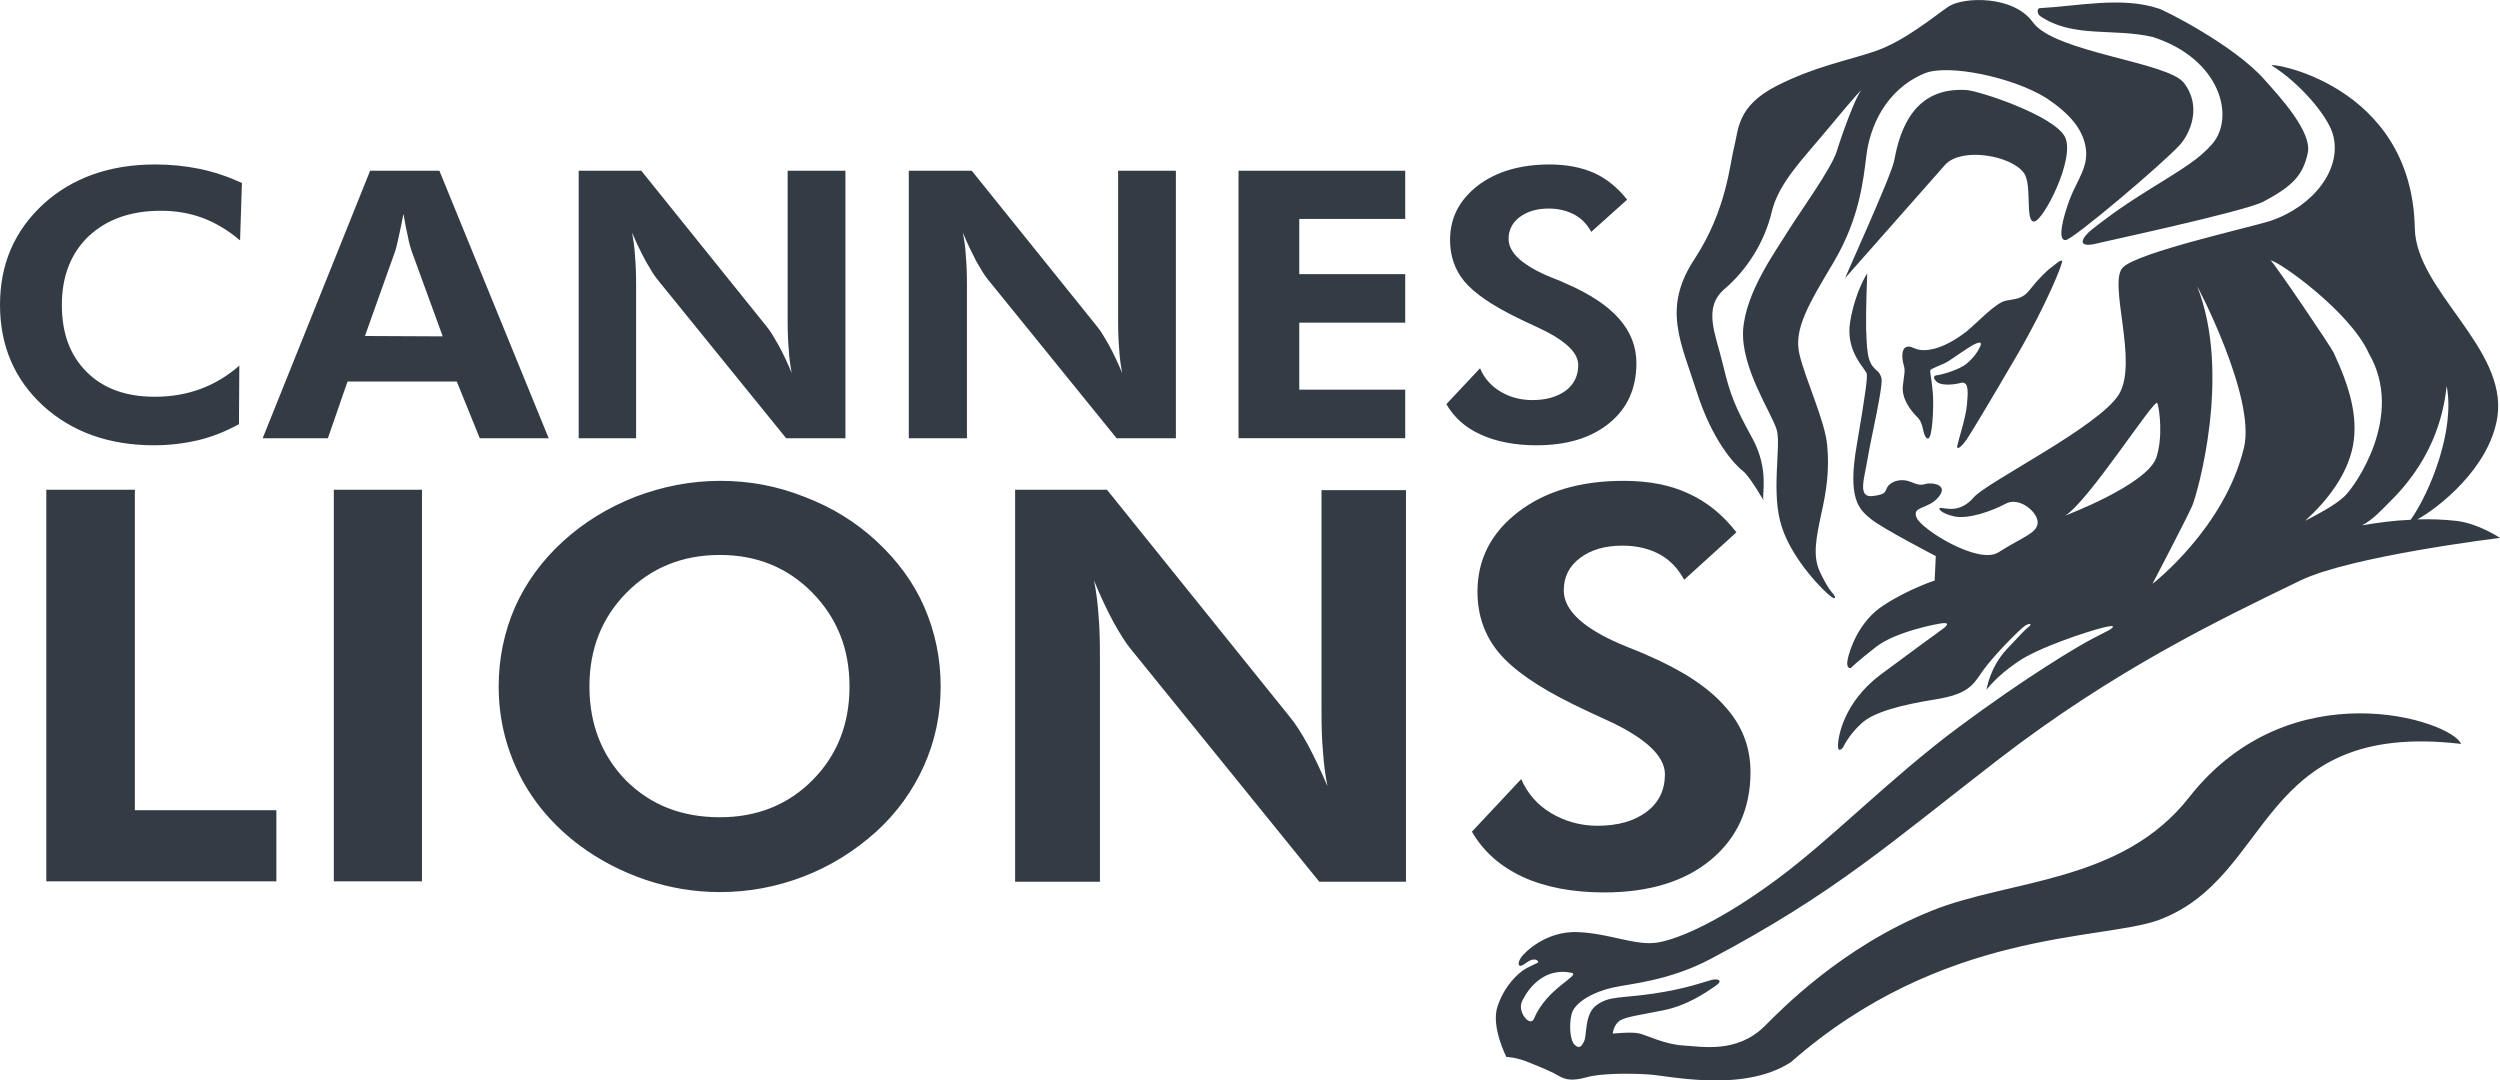
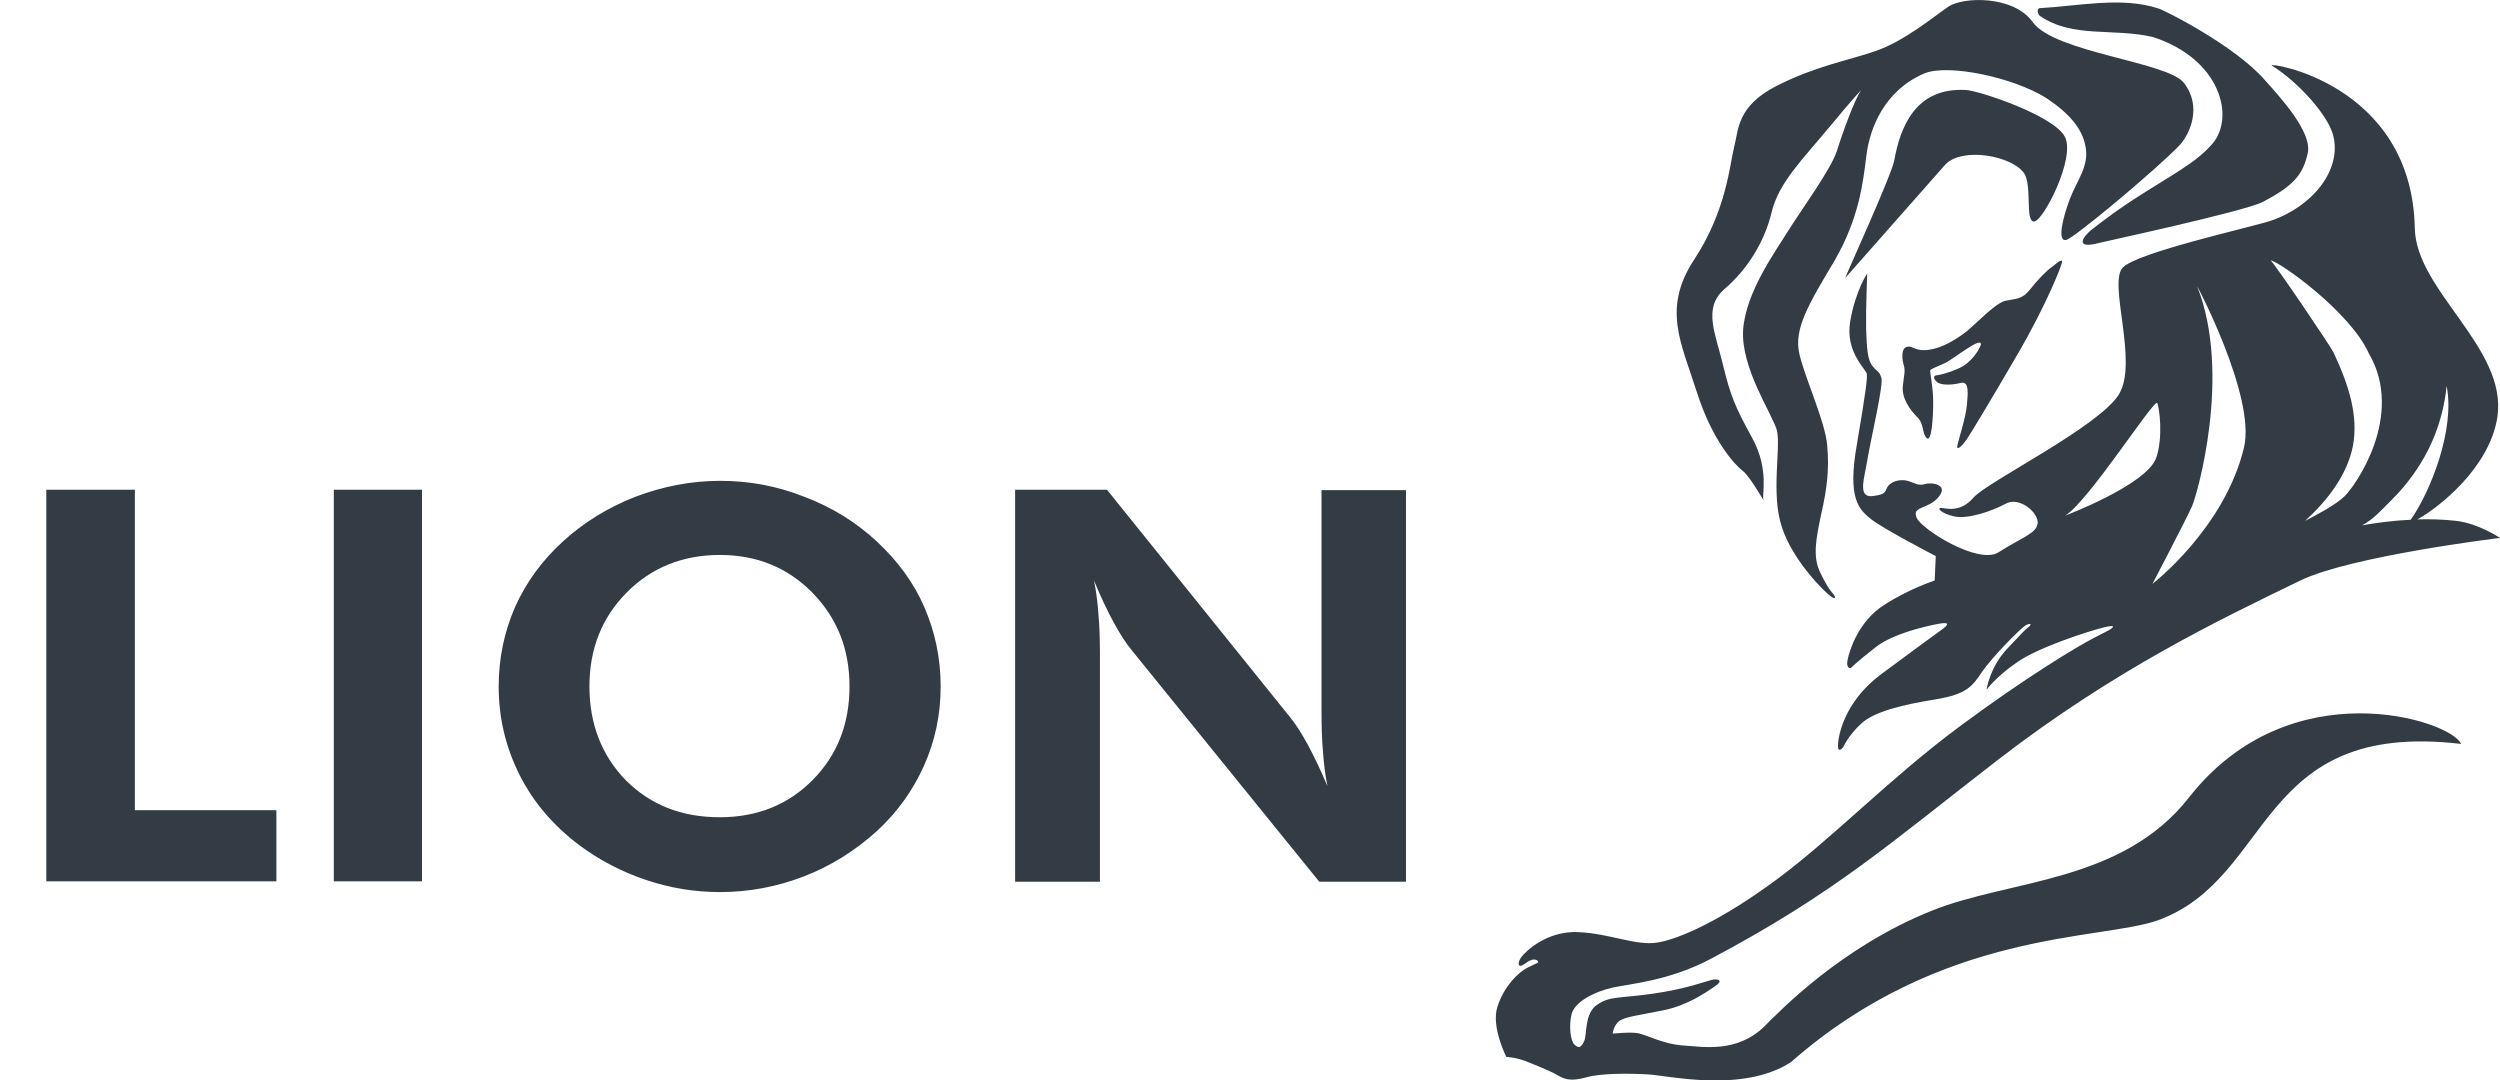
<svg xmlns="http://www.w3.org/2000/svg" id="Layer_1" viewBox="0 0 2499.52 1080.23">
  <defs>
    <style>.cls-1{fill:#333c45;}</style>
  </defs>
-   <path class="cls-1" d="M2023.54,172.95c8.52,11.85.74,49.63,10.37,48.52,9.26-1.11,41.12-62.97,30.74-84.45-10.74-21.48-85.93-46.3-98.9-47.04-51.12-2.96-65.93,37.78-71.86,70.38-2.59,14.82-51.12,120.75-48.89,117.42l100.38-113.72c17.04-17.04,65.56-8.52,78.16,8.89h0ZM1533.86,1018.22c-3.7,9.26-16.3-5.56-12.59-15.93,1.11-2.96,16.3-36.67,50.01-29.63,9.63,2.22-25.19,15.56-37.41,45.56ZM2064.66,515.57c22.97-13.33,89.64-118.16,92.23-112.6,2.22,5.56,5.93,34.45-1.11,54.82-9.63,27.04-91.12,57.78-91.12,57.78h0ZM2196.89,286.66c-2.22-5.19,58.9,110.01,46.67,160.76-19.26,80.75-91.49,136.31-91.49,136.31,0,0,34.45-65.93,39.63-77.79s39.63-131.87,5.19-219.28ZM2368.39,353.33c36.3,62.23-13.71,132.98-24.45,142.98-8.89,8.52-27.04,18.15-39.26,24.45,21.85-20,41.86-45.19,47.78-74.82,5.56-30-3.7-60.01-19.26-93.34-2.96-6.3-58.15-87.79-62.97-92.23,8.89,1.11,79.64,51.49,98.16,92.97h0ZM2391.36,499.65c45.56-45.56,52.6-93.71,54.82-113.72,8.52,43.34-15.93,105.2-35.93,133.72-17.04.74-33.34,2.96-48.52,5.56,11.48-6.3,18.89-14.82,29.63-25.56ZM2188.74,797.08c-67.04,85.93-180.02,82.23-257.06,113.35-90.01,35.93-151.5,99.64-167.42,115.57-27.78,27.41-62.6,20.37-81.49,19.26s-37.04-10.74-44.82-12.22-25.56.37-25.56.37c0,0,.74-8.52,7.04-12.96,6.67-4.07,20-5.56,43.71-10.37s41.86-17.41,51.12-23.71c9.63-6.3,3.33-8.15-2.96-6.67-5.93,1.48-25.19,8.89-58.15,13.71-32.97,4.82-43.71,2.22-56.3,11.11-12.96,8.52-10,30.37-12.96,36.3-2.96,6.3-5.19,7.78-9.63,3.7-4.07-3.7-5.93-18.52-2.96-30.74,3.33-12.22,22.59-22.22,40.74-26.3s56.67-6.67,98.53-28.89c123.72-65.56,178.17-114.83,287.44-199.28,116.31-89.64,220.02-139.27,301.88-178.91,50.38-24.45,199.65-42.6,199.65-42.6,0,0-21.48-14.45-43.71-17.04-13.33-1.48-26.3-1.85-38.89-1.48,20.37-11.11,72.23-51.12,80.01-102.6,10-68.9-81.49-125.94-82.6-188.54-2.96-145.94-149.65-166.68-142.98-162.61,27.41,17.04,55.93,50.01,61.12,68.9,9.63,34.45-19.63,71.86-62.23,86.31-20.37,6.67-132.98,31.48-147.79,46.67-15.19,15.19,15.93,94.82-4.07,127.05-20,32.23-131.87,87.42-145.2,102.97-13.33,15.56-27.41,10.74-32.23,10.37-4.82-.37-.74,5.56,12.96,8.52s37.41-5.19,51.12-12.59c13.71-7.78,32.97,8.52,32.23,19.26-1.11,10.37-14.08,13.33-39.26,29.26-20,12.59-77.04-22.97-81.86-34.82s11.85-7.78,22.22-20.74c10.37-12.59-7.78-14.82-14.08-12.59-6.67,1.85-10.37-1.48-17.04-3.33s-15.19,0-19.26,4.82,0,8.52-15.56,10.37-8.52-17.04-5.19-37.41c3.33-20.37,16.3-74.45,13.71-81.12-2.59-7.04-2.96-4.44-8.52-11.11s-5.93-18.52-6.67-37.78c-.37-19.26,1.11-55.19,1.11-55.19,0,0-11.85,17.41-17.04,48.15s16.3,47.78,16.67,52.6c.37,4.82-.74,15.93-10,70.38-9.63,54.45,2.22,64.82,14.08,74.45,11.85,9.63,64.82,37.04,64.82,37.04l-1.11,24.45s-26.3,8.52-51.12,24.82c-24.82,15.93-34.08,44.82-35.93,54.45-1.85,9.63,3.33,8.15,3.33,8.15,0,0,5.56-5.93,25.19-21.11,19.26-15.19,61.86-23.34,67.04-23.71,5.19-.37,5.56,1.48-1.11,6.3s-24.08,17.41-61.49,45.19c-37.41,28.15-42.6,62.97-42.6,71.12s5.19,1.48,5.19,1.48c0,0,5.19-11.85,18.15-23.71,12.59-11.85,41.49-18.89,73.71-24.08s37.41-13.33,47.41-28.15c10-14.45,37.04-41.86,42.6-45.56,5.56-3.33,7.04-1.48,3.7,1.11s-5.19,4.44-22.22,22.59c-17.04,18.52-20,40.37-20,40.37,0,0,9.26-12.96,30.37-27.41,20.74-14.82,71.49-31.11,84.82-34.45,12.96-3.33,12.22-1.48,10,.37s-3.7,2.22-18.52,10c-14.45,7.41-66.3,38.15-134.09,88.53-69.27,51.49-125.94,110.75-181.87,152.24-55.56,41.12-97.42,59.64-119.27,63.34-21.85,3.7-47.41-8.89-79.64-10.37-32.23-1.48-53.71,20.37-57.04,25.19s-3.33,8.89-.37,8.52,8.15-6.3,12.96-6.3,4.44,2.96,4.44,2.96c0,0-2.22,1.11-11.48,5.56-8.89,4.82-22.59,18.15-29.26,38.52-6.67,20,8.89,50.38,8.89,50.38,0,0,10,0,23.71,5.93,13.71,5.56,22.59,9.26,29.26,13.33,6.67,3.7,13.33,4.82,27.04,1.11,13.71-4.07,41.86-4.07,61.12-2.96,19.26.74,94.82,19.26,143.35-12.22,151.5-132.98,310.03-121.49,367.07-141.87,116.68-42.6,97.42-200.39,302.99-176.31-10-23.71-170.76-75.56-271.88,53.34h0ZM1742.4,470.75c7.78,5.93,22.59,33.34,20.74,28.89-1.85-4.44,5.93-29.63-10.74-60.75-17.04-31.11-22.22-42.6-29.63-73.71-7.41-31.48-20.74-57.04,1.48-76.3,22.59-19.26,40-47.04,47.04-76.67,7.04-29.63,31.11-52.97,57.78-85.19s31.86-37.04,31.86-37.04c-6.3,8.52-18.89,42.97-24.45,61.12-5.93,18.15-34.82,57.78-48.15,78.9-12.96,21.11-42.97,61.86-45.56,100.01-2.22,38.15,28.89,83.34,33.71,100.01,4.44,16.67-6.3,63.71,5.19,97.42,11.11,33.71,42.97,64.82,48.89,68.9,5.56,4.07,4.44,0,2.59-2.22s-5.56-5.56-13.33-21.85c-7.78-15.93-4.07-34.08,1.11-58.52,5.56-24.45,8.15-44.08,5.93-68.53s-21.85-65.93-27.78-91.12c-5.93-25.19,9.26-50.01,34.82-92.97,25.19-43.34,28.89-79.64,32.23-106.31,3.33-26.67,18.15-64.82,58.15-81.49,23.34-9.63,88.16,3.7,121.86,24.82,23.71,15.93,35.56,30.74,38.89,47.78,4.07,20-8.15,33.71-15.56,52.97-7.41,19.63-12.59,42.23-4.07,41.12,7.41-.74,94.45-74.08,114.09-95.19,9.63-10.74,22.59-37.78,4.07-61.86-15.93-21.11-129.27-30.37-151.13-60.75-19.26-27.04-69.64-25.56-84.45-15.56-13.71,9.26-43.71,34.45-72.97,44.45-29.26,10-59.27,14.82-98.9,34.82-39.63,20.37-37.78,43.71-42.23,60.75-4.44,17.04-7.41,62.97-39.63,112.23-32.6,49.26-13.71,82.97,2.22,132.98,15.56,48.89,38.15,72.97,45.93,78.9h0ZM1956.87,445.57c-.74,5.56,4.82.37,9.26-5.93,4.44-6.67,22.22-35.93,51.12-85.56s45.93-92.23,44.45-93.34c-1.85-1.11-5.93,2.96-10.37,6.3-4.82,3.33-14.08,12.59-21.85,22.59-7.78,10-14.45,8.89-24.45,11.11-10,2.22-28.15,21.85-38.52,30.37-10.37,8.15-24.45,16.67-37.41,18.52-14.08,2.22-16.3-4.07-22.22-2.96-5.93,1.11-5.56,10.74-3.7,17.78,2.22,6.67.37,10-.74,21.85-1.11,12.22,7.41,23.71,14.45,30.74,7.04,6.67,4.82,17.41,9.63,21.11s6.3-20.74,6.3-35.93-3.33-29.63-2.96-31.86c.74-2.22,12.59-5.56,18.15-9.26,5.93-3.7,19.63-13.71,26.3-17.04,7.04-3.33,7.04-.74,5.19,2.96-1.85,4.07-5.56,10-12.96,16.3-7.78,6.67-25.93,11.48-30,11.85s-3.7,3.7.37,7.04c4.07,2.96,14.08,2.96,22.97.74,8.89-2.59,7.78,9.26,6.67,21.85s-8.52,35.19-9.63,40.74h0ZM2152.44,37.01c67.78,21.85,82.6,80.38,59.27,107.05-12.96,14.82-27.78,23.71-61.86,44.82-34.08,21.11-47.41,32.23-58.15,40.37-10.74,8.52-16.67,20,6.67,13.71,2.22-.74,145.57-31.48,164.09-41.12,31.11-16.3,40-27.41,44.82-48.52,4.82-21.11-27.41-55.93-42.6-72.97-30.37-35.19-103.34-71.49-106.68-71.86-36.67-12.22-81.49-2.22-118.16-.37-4.07,0-2.59,6.3-.37,7.78,32.97,22.59,72.97,11.85,112.97,21.11h0ZM46.3,881.17v-391.52h88.53v320.4h141.5v71.12H46.3ZM333.74,881.17v-391.52h88.16v391.52h-88.16ZM719.7,817.09c37.41,0,68.53-12.59,92.97-37.41,24.45-24.82,36.67-55.93,36.67-93.34s-12.22-68.16-37.04-93.71c-24.82-25.19-55.56-37.78-92.6-37.78s-68.53,12.59-93.34,37.78-37.04,56.3-37.04,93.71,12.22,68.9,36.3,93.71c24.82,24.82,55.93,37.04,94.08,37.04ZM940.47,686.33c0,28.15-5.56,54.45-16.67,79.27s-27.04,47.04-47.78,65.93c-21.48,19.26-45.56,34.45-72.6,44.82s-54.82,15.56-83.71,15.56c-25.19,0-50.01-4.07-74.08-12.22s-46.3-19.63-66.67-34.82c-25.93-19.63-45.93-42.97-59.64-70.38-13.71-27.41-20.74-56.67-20.74-88.16,0-28.15,5.56-54.45,16.3-79.27,11.11-24.82,27.04-46.67,48.15-65.93,20.74-18.89,44.82-33.71,72.23-44.45,27.41-10.37,55.56-15.93,84.82-15.93s57.04,5.19,84.08,15.93c27.41,10.37,51.49,25.19,72.23,44.45s37.04,41.12,47.78,65.93,16.3,51.12,16.3,79.27h0ZM1014.92,881.17v-391.52h91.86l183.35,227.8c5.19,6.3,11.11,15.56,17.41,27.04,6.3,11.85,12.96,25.56,19.63,41.49-2.22-11.48-3.7-22.97-4.44-34.45-1.11-11.48-1.48-25.56-1.48-42.6v-218.91h84.45v391.52h-86.68l-188.17-232.25c-5.19-6.3-11.11-15.56-17.41-27.04s-12.96-25.56-19.63-41.86c2.22,11.11,3.7,22.59,4.44,34.08,1.11,11.48,1.48,25.93,1.48,43.34v223.73h-84.82v-.37Z" />
-   <path class="cls-1" d="M1471.63,831.53l49.26-52.6c6.3,14.45,16.3,25.93,30,34.08s29.26,12.59,46.3,12.59c20.74,0,37.04-4.82,49.26-14.08s18.15-21.85,18.15-37.41c0-18.52-20-37.04-60.38-55.19-12.96-5.93-23.34-10.74-30.74-14.45-36.3-17.78-61.12-35.19-75.19-52.23s-21.11-37.41-21.11-60.75c0-32.23,13.71-58.89,40.74-79.64s62.23-31.11,105.2-31.11c25.19,0,46.67,4.07,64.82,12.59,18.15,8.15,34.45,21.11,48.15,38.89l-52.23,47.41c-6.3-11.48-14.45-20-24.82-25.56-10.37-5.56-22.59-8.52-37.04-8.52-17.41,0-31.48,4.07-42.6,12.59-10.74,8.15-15.93,18.89-15.93,32.23,0,20.74,21.48,39.63,64.08,56.67,8.52,3.33,14.82,5.93,19.63,8.15,35.19,15.19,61.12,32.23,77.79,51.49,17.04,18.89,25.19,40.74,25.19,65.19,0,36.67-13.33,65.93-39.63,87.79s-62.23,32.6-106.68,32.6c-31.48,0-58.89-5.19-81.49-15.56-22.97-10.74-39.63-25.93-50.75-45.19h0ZM240.02,240.36c-12.22-10.37-24.82-17.78-37.78-22.59s-26.67-7.04-41.49-7.04c-30,0-54.08,8.52-72.23,25.56-17.78,17.04-26.67,40-26.67,68.53s8.15,50.38,24.82,67.04,39.26,24.82,68.16,24.82c16.3,0,31.48-2.59,45.56-7.78s27.04-12.96,38.89-23.34l-.37,58.52c-12.96,7.04-26.3,12.59-40.37,15.93-14.08,3.33-28.89,5.19-44.45,5.19-45.19,0-82.23-13.33-111.12-39.63C14.45,379.26,0,345.56,0,304.81s14.45-74.08,43.34-100.75c28.89-26.3,66.3-39.63,111.86-39.63,15.19,0,30,1.48,44.45,4.44s28.52,7.78,42.23,14.08l-1.85,57.41ZM442.64,336.3l-31.48-86.31c-.74-2.59-2.22-7.04-3.33-13.33-1.48-6.3-2.96-13.71-4.44-22.97-1.48,8.52-3.33,16.3-4.82,23.34-1.48,7.04-2.59,11.48-3.33,13.71l-30.37,85.19,77.79.37h0ZM262.62,438.16l107.42-267.43h69.27l109.27,267.43h-68.9l-22.97-56.67h-109.27l-19.63,56.67h-65.19ZM578.58,438.16V170.72h62.6l125.2,155.57c3.7,4.44,7.41,10.74,11.85,18.52,4.44,8.15,8.89,17.41,13.33,28.15-1.48-7.78-2.59-15.93-2.96-23.71-.74-7.78-1.11-17.41-1.11-29.26v-149.27h57.78v267.43h-59.27l-128.53-158.53c-3.7-4.44-7.41-10.74-11.85-18.52-4.44-8.15-8.89-17.41-13.71-28.52,1.48,7.78,2.59,15.56,2.96,23.34.74,7.78,1.11,17.78,1.11,29.63v152.61h-57.41ZM908.61,438.16V170.72h62.97l125.2,155.57c3.7,4.44,7.41,10.74,11.85,18.52,4.44,8.15,8.89,17.41,13.33,28.15-1.48-7.78-2.59-15.93-2.96-23.71-.74-7.78-1.11-17.41-1.11-29.26v-149.27h57.78v267.43h-59.27l-128.53-158.53c-3.7-4.44-7.41-10.74-11.85-18.52-4.07-8.15-8.89-17.41-13.33-28.52,1.48,7.78,2.59,15.56,2.96,23.34.74,7.78,1.11,17.78,1.11,29.63v152.61h-58.15,0ZM1238.28,438.16V170.72h166.68v48.15h-105.94v55.19h105.94v48.52h-105.94v67.04h105.94v48.52h-166.68ZM1446.07,404.08l33.71-35.93c4.07,10,11.11,17.78,20.37,23.34s20,8.52,31.86,8.52c14.08,0,25.19-3.33,33.71-9.63,8.15-6.3,12.22-14.82,12.22-25.56,0-12.59-13.71-25.19-41.12-37.78-8.89-4.07-15.93-7.41-21.11-10-24.82-12.22-41.86-24.08-51.49-35.56s-14.45-25.56-14.45-41.49c0-22.22,9.26-40,27.78-54.45,18.52-14.08,42.6-21.11,71.86-21.11,17.04,0,31.86,2.96,44.45,8.52,12.22,5.56,23.34,14.45,32.97,26.67l-35.93,32.23c-4.07-7.78-10-13.71-17.04-17.41s-15.56-5.93-25.56-5.93c-11.85,0-21.48,2.96-28.89,8.52s-11.11,12.96-11.11,21.85c0,14.08,14.45,27.04,43.71,38.89,5.93,2.22,10.37,4.07,13.33,5.56,24.08,10.37,41.86,22.22,53.34,35.19s17.41,27.78,17.41,44.45c0,25.19-8.89,45.19-27.04,60.01s-42.23,22.22-72.97,22.22c-21.48,0-40.37-3.7-55.56-10.74-15.19-6.67-26.67-17.04-34.45-30.37h0Z" />
+   <path class="cls-1" d="M2023.54,172.95c8.52,11.85.74,49.63,10.37,48.52,9.26-1.11,41.12-62.97,30.74-84.45-10.74-21.48-85.93-46.3-98.9-47.04-51.12-2.96-65.93,37.78-71.86,70.38-2.59,14.82-51.12,120.75-48.89,117.42l100.38-113.72c17.04-17.04,65.56-8.52,78.16,8.89h0ZM1533.86,1018.22ZM2064.66,515.57c22.97-13.33,89.64-118.16,92.23-112.6,2.22,5.56,5.93,34.45-1.11,54.82-9.63,27.04-91.12,57.78-91.12,57.78h0ZM2196.89,286.66c-2.22-5.19,58.9,110.01,46.67,160.76-19.26,80.75-91.49,136.31-91.49,136.31,0,0,34.45-65.93,39.63-77.79s39.63-131.87,5.19-219.28ZM2368.39,353.33c36.3,62.23-13.71,132.98-24.45,142.98-8.89,8.52-27.04,18.15-39.26,24.45,21.85-20,41.86-45.19,47.78-74.82,5.56-30-3.7-60.01-19.26-93.34-2.96-6.3-58.15-87.79-62.97-92.23,8.89,1.11,79.64,51.49,98.16,92.97h0ZM2391.36,499.65c45.56-45.56,52.6-93.71,54.82-113.72,8.52,43.34-15.93,105.2-35.93,133.72-17.04.74-33.34,2.96-48.52,5.56,11.48-6.3,18.89-14.82,29.63-25.56ZM2188.74,797.08c-67.04,85.93-180.02,82.23-257.06,113.35-90.01,35.93-151.5,99.64-167.42,115.57-27.78,27.41-62.6,20.37-81.49,19.26s-37.04-10.74-44.82-12.22-25.56.37-25.56.37c0,0,.74-8.52,7.04-12.96,6.67-4.07,20-5.56,43.71-10.37s41.86-17.41,51.12-23.71c9.63-6.3,3.33-8.15-2.96-6.67-5.93,1.48-25.19,8.89-58.15,13.71-32.97,4.82-43.71,2.22-56.3,11.11-12.96,8.52-10,30.37-12.96,36.3-2.96,6.3-5.19,7.78-9.63,3.7-4.07-3.7-5.93-18.52-2.96-30.74,3.33-12.22,22.59-22.22,40.74-26.3s56.67-6.67,98.53-28.89c123.72-65.56,178.17-114.83,287.44-199.28,116.31-89.64,220.02-139.27,301.88-178.91,50.38-24.45,199.65-42.6,199.65-42.6,0,0-21.48-14.45-43.71-17.04-13.33-1.48-26.3-1.85-38.89-1.48,20.37-11.11,72.23-51.12,80.01-102.6,10-68.9-81.49-125.94-82.6-188.54-2.96-145.94-149.65-166.68-142.98-162.61,27.41,17.04,55.93,50.01,61.12,68.9,9.63,34.45-19.63,71.86-62.23,86.31-20.37,6.67-132.98,31.48-147.79,46.67-15.19,15.19,15.93,94.82-4.07,127.05-20,32.23-131.87,87.42-145.2,102.97-13.33,15.56-27.41,10.74-32.23,10.37-4.82-.37-.74,5.56,12.96,8.52s37.41-5.19,51.12-12.59c13.71-7.78,32.97,8.52,32.23,19.26-1.11,10.37-14.08,13.33-39.26,29.26-20,12.59-77.04-22.97-81.86-34.82s11.85-7.78,22.22-20.74c10.37-12.59-7.78-14.82-14.08-12.59-6.67,1.85-10.37-1.48-17.04-3.33s-15.19,0-19.26,4.82,0,8.52-15.56,10.37-8.52-17.04-5.19-37.41c3.33-20.37,16.3-74.45,13.71-81.12-2.59-7.04-2.96-4.44-8.52-11.11s-5.93-18.52-6.67-37.78c-.37-19.26,1.11-55.19,1.11-55.19,0,0-11.85,17.41-17.04,48.15s16.3,47.78,16.67,52.6c.37,4.82-.74,15.93-10,70.38-9.63,54.45,2.22,64.82,14.08,74.45,11.85,9.63,64.82,37.04,64.82,37.04l-1.11,24.45s-26.3,8.52-51.12,24.82c-24.82,15.93-34.08,44.82-35.93,54.45-1.85,9.63,3.33,8.15,3.33,8.15,0,0,5.56-5.93,25.19-21.11,19.26-15.19,61.86-23.34,67.04-23.71,5.19-.37,5.56,1.48-1.11,6.3s-24.08,17.41-61.49,45.19c-37.41,28.15-42.6,62.97-42.6,71.12s5.19,1.48,5.19,1.48c0,0,5.19-11.85,18.15-23.71,12.59-11.85,41.49-18.89,73.71-24.08s37.41-13.33,47.41-28.15c10-14.45,37.04-41.86,42.6-45.56,5.56-3.33,7.04-1.48,3.7,1.11s-5.19,4.44-22.22,22.59c-17.04,18.52-20,40.37-20,40.37,0,0,9.26-12.96,30.37-27.41,20.74-14.82,71.49-31.11,84.82-34.45,12.96-3.33,12.22-1.48,10,.37s-3.7,2.22-18.52,10c-14.45,7.41-66.3,38.15-134.09,88.53-69.27,51.49-125.94,110.75-181.87,152.24-55.56,41.12-97.42,59.64-119.27,63.34-21.85,3.7-47.41-8.89-79.64-10.37-32.23-1.48-53.71,20.37-57.04,25.19s-3.33,8.89-.37,8.52,8.15-6.3,12.96-6.3,4.44,2.96,4.44,2.96c0,0-2.22,1.11-11.48,5.56-8.89,4.82-22.59,18.15-29.26,38.52-6.67,20,8.89,50.38,8.89,50.38,0,0,10,0,23.71,5.93,13.71,5.56,22.59,9.26,29.26,13.33,6.67,3.7,13.33,4.82,27.04,1.11,13.71-4.07,41.86-4.07,61.12-2.96,19.26.74,94.82,19.26,143.35-12.22,151.5-132.98,310.03-121.49,367.07-141.87,116.68-42.6,97.42-200.39,302.99-176.31-10-23.71-170.76-75.56-271.88,53.34h0ZM1742.4,470.75c7.78,5.93,22.59,33.34,20.74,28.89-1.85-4.44,5.93-29.63-10.74-60.75-17.04-31.11-22.22-42.6-29.63-73.71-7.41-31.48-20.74-57.04,1.48-76.3,22.59-19.26,40-47.04,47.04-76.67,7.04-29.63,31.11-52.97,57.78-85.19s31.86-37.04,31.86-37.04c-6.3,8.52-18.89,42.97-24.45,61.12-5.93,18.15-34.82,57.78-48.15,78.9-12.96,21.11-42.97,61.86-45.56,100.01-2.22,38.15,28.89,83.34,33.71,100.01,4.44,16.67-6.3,63.71,5.19,97.42,11.11,33.71,42.97,64.82,48.89,68.9,5.56,4.07,4.44,0,2.59-2.22s-5.56-5.56-13.33-21.85c-7.78-15.93-4.07-34.08,1.11-58.52,5.56-24.45,8.15-44.08,5.93-68.53s-21.85-65.93-27.78-91.12c-5.93-25.19,9.26-50.01,34.82-92.97,25.19-43.34,28.89-79.64,32.23-106.31,3.33-26.67,18.15-64.82,58.15-81.49,23.34-9.63,88.16,3.7,121.86,24.82,23.71,15.93,35.56,30.74,38.89,47.78,4.07,20-8.15,33.71-15.56,52.97-7.41,19.63-12.59,42.23-4.07,41.12,7.41-.74,94.45-74.08,114.09-95.19,9.63-10.74,22.59-37.78,4.07-61.86-15.93-21.11-129.27-30.37-151.13-60.75-19.26-27.04-69.64-25.56-84.45-15.56-13.71,9.26-43.71,34.45-72.97,44.45-29.26,10-59.27,14.82-98.9,34.82-39.63,20.37-37.78,43.71-42.23,60.75-4.44,17.04-7.41,62.97-39.63,112.23-32.6,49.26-13.71,82.97,2.22,132.98,15.56,48.89,38.15,72.97,45.93,78.9h0ZM1956.87,445.57c-.74,5.56,4.82.37,9.26-5.93,4.44-6.67,22.22-35.93,51.12-85.56s45.93-92.23,44.45-93.34c-1.85-1.11-5.93,2.96-10.37,6.3-4.82,3.33-14.08,12.59-21.85,22.59-7.78,10-14.45,8.89-24.45,11.11-10,2.22-28.15,21.85-38.52,30.37-10.37,8.15-24.45,16.67-37.41,18.52-14.08,2.22-16.3-4.07-22.22-2.96-5.93,1.11-5.56,10.74-3.7,17.78,2.22,6.67.37,10-.74,21.85-1.11,12.22,7.41,23.71,14.45,30.74,7.04,6.67,4.82,17.41,9.63,21.11s6.3-20.74,6.3-35.93-3.33-29.63-2.96-31.86c.74-2.22,12.59-5.56,18.15-9.26,5.93-3.7,19.63-13.71,26.3-17.04,7.04-3.33,7.04-.74,5.19,2.96-1.85,4.07-5.56,10-12.96,16.3-7.78,6.67-25.93,11.48-30,11.85s-3.7,3.7.37,7.04c4.07,2.96,14.08,2.96,22.97.74,8.89-2.59,7.78,9.26,6.67,21.85s-8.52,35.19-9.63,40.74h0ZM2152.44,37.01c67.78,21.85,82.6,80.38,59.27,107.05-12.96,14.82-27.78,23.71-61.86,44.82-34.08,21.11-47.41,32.23-58.15,40.37-10.74,8.52-16.67,20,6.67,13.71,2.22-.74,145.57-31.48,164.09-41.12,31.11-16.3,40-27.41,44.82-48.52,4.82-21.11-27.41-55.93-42.6-72.97-30.37-35.19-103.34-71.49-106.68-71.86-36.67-12.22-81.49-2.22-118.16-.37-4.07,0-2.59,6.3-.37,7.78,32.97,22.59,72.97,11.85,112.97,21.11h0ZM46.3,881.17v-391.52h88.53v320.4h141.5v71.12H46.3ZM333.74,881.17v-391.52h88.16v391.52h-88.16ZM719.7,817.09c37.41,0,68.53-12.59,92.97-37.41,24.45-24.82,36.67-55.93,36.67-93.34s-12.22-68.16-37.04-93.71c-24.82-25.19-55.56-37.78-92.6-37.78s-68.53,12.59-93.34,37.78-37.04,56.3-37.04,93.71,12.22,68.9,36.3,93.71c24.82,24.82,55.93,37.04,94.08,37.04ZM940.47,686.33c0,28.15-5.56,54.45-16.67,79.27s-27.04,47.04-47.78,65.93c-21.48,19.26-45.56,34.45-72.6,44.82s-54.82,15.56-83.71,15.56c-25.19,0-50.01-4.07-74.08-12.22s-46.3-19.63-66.67-34.82c-25.93-19.63-45.93-42.97-59.64-70.38-13.71-27.41-20.74-56.67-20.74-88.16,0-28.15,5.56-54.45,16.3-79.27,11.11-24.82,27.04-46.67,48.15-65.93,20.74-18.89,44.82-33.71,72.23-44.45,27.41-10.37,55.56-15.93,84.82-15.93s57.04,5.19,84.08,15.93c27.41,10.37,51.49,25.19,72.23,44.45s37.04,41.12,47.78,65.93,16.3,51.12,16.3,79.27h0ZM1014.92,881.17v-391.52h91.86l183.35,227.8c5.19,6.3,11.11,15.56,17.41,27.04,6.3,11.85,12.96,25.56,19.63,41.49-2.22-11.48-3.7-22.97-4.44-34.45-1.11-11.48-1.48-25.56-1.48-42.6v-218.91h84.45v391.52h-86.68l-188.17-232.25c-5.19-6.3-11.11-15.56-17.41-27.04s-12.96-25.56-19.63-41.86c2.22,11.11,3.7,22.59,4.44,34.08,1.11,11.48,1.48,25.93,1.48,43.34v223.73h-84.82v-.37Z" />
</svg>